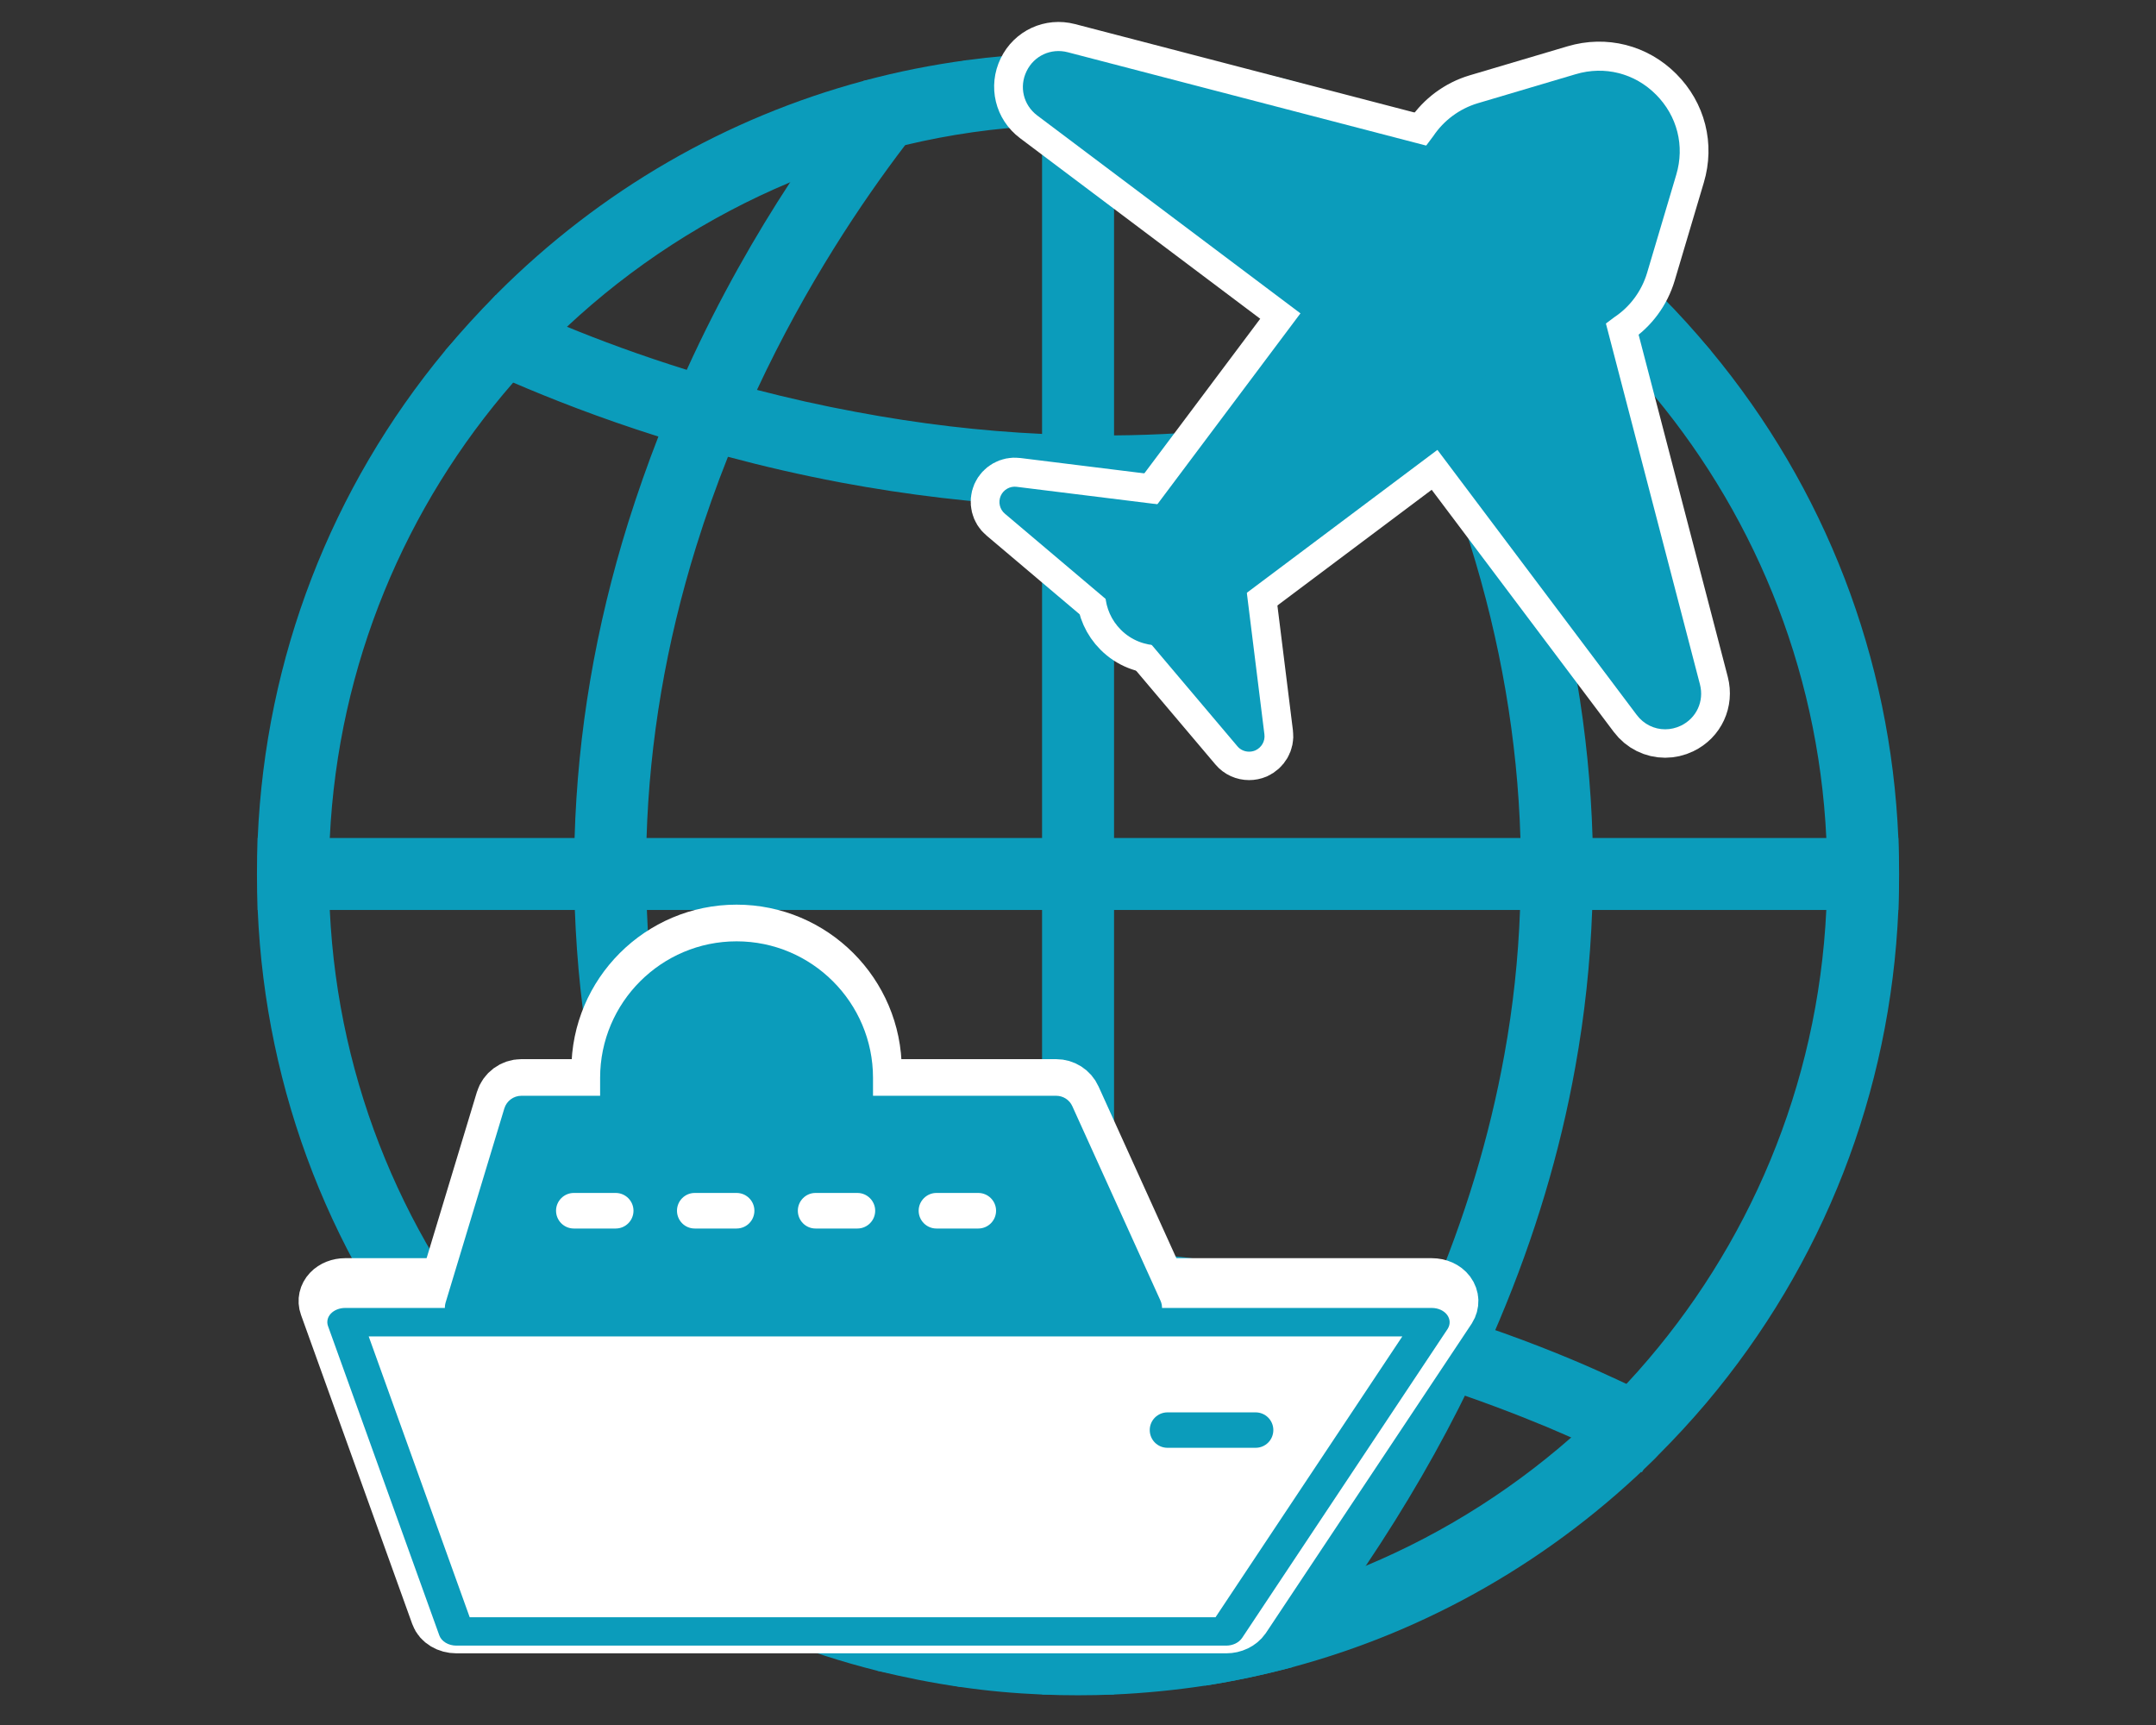
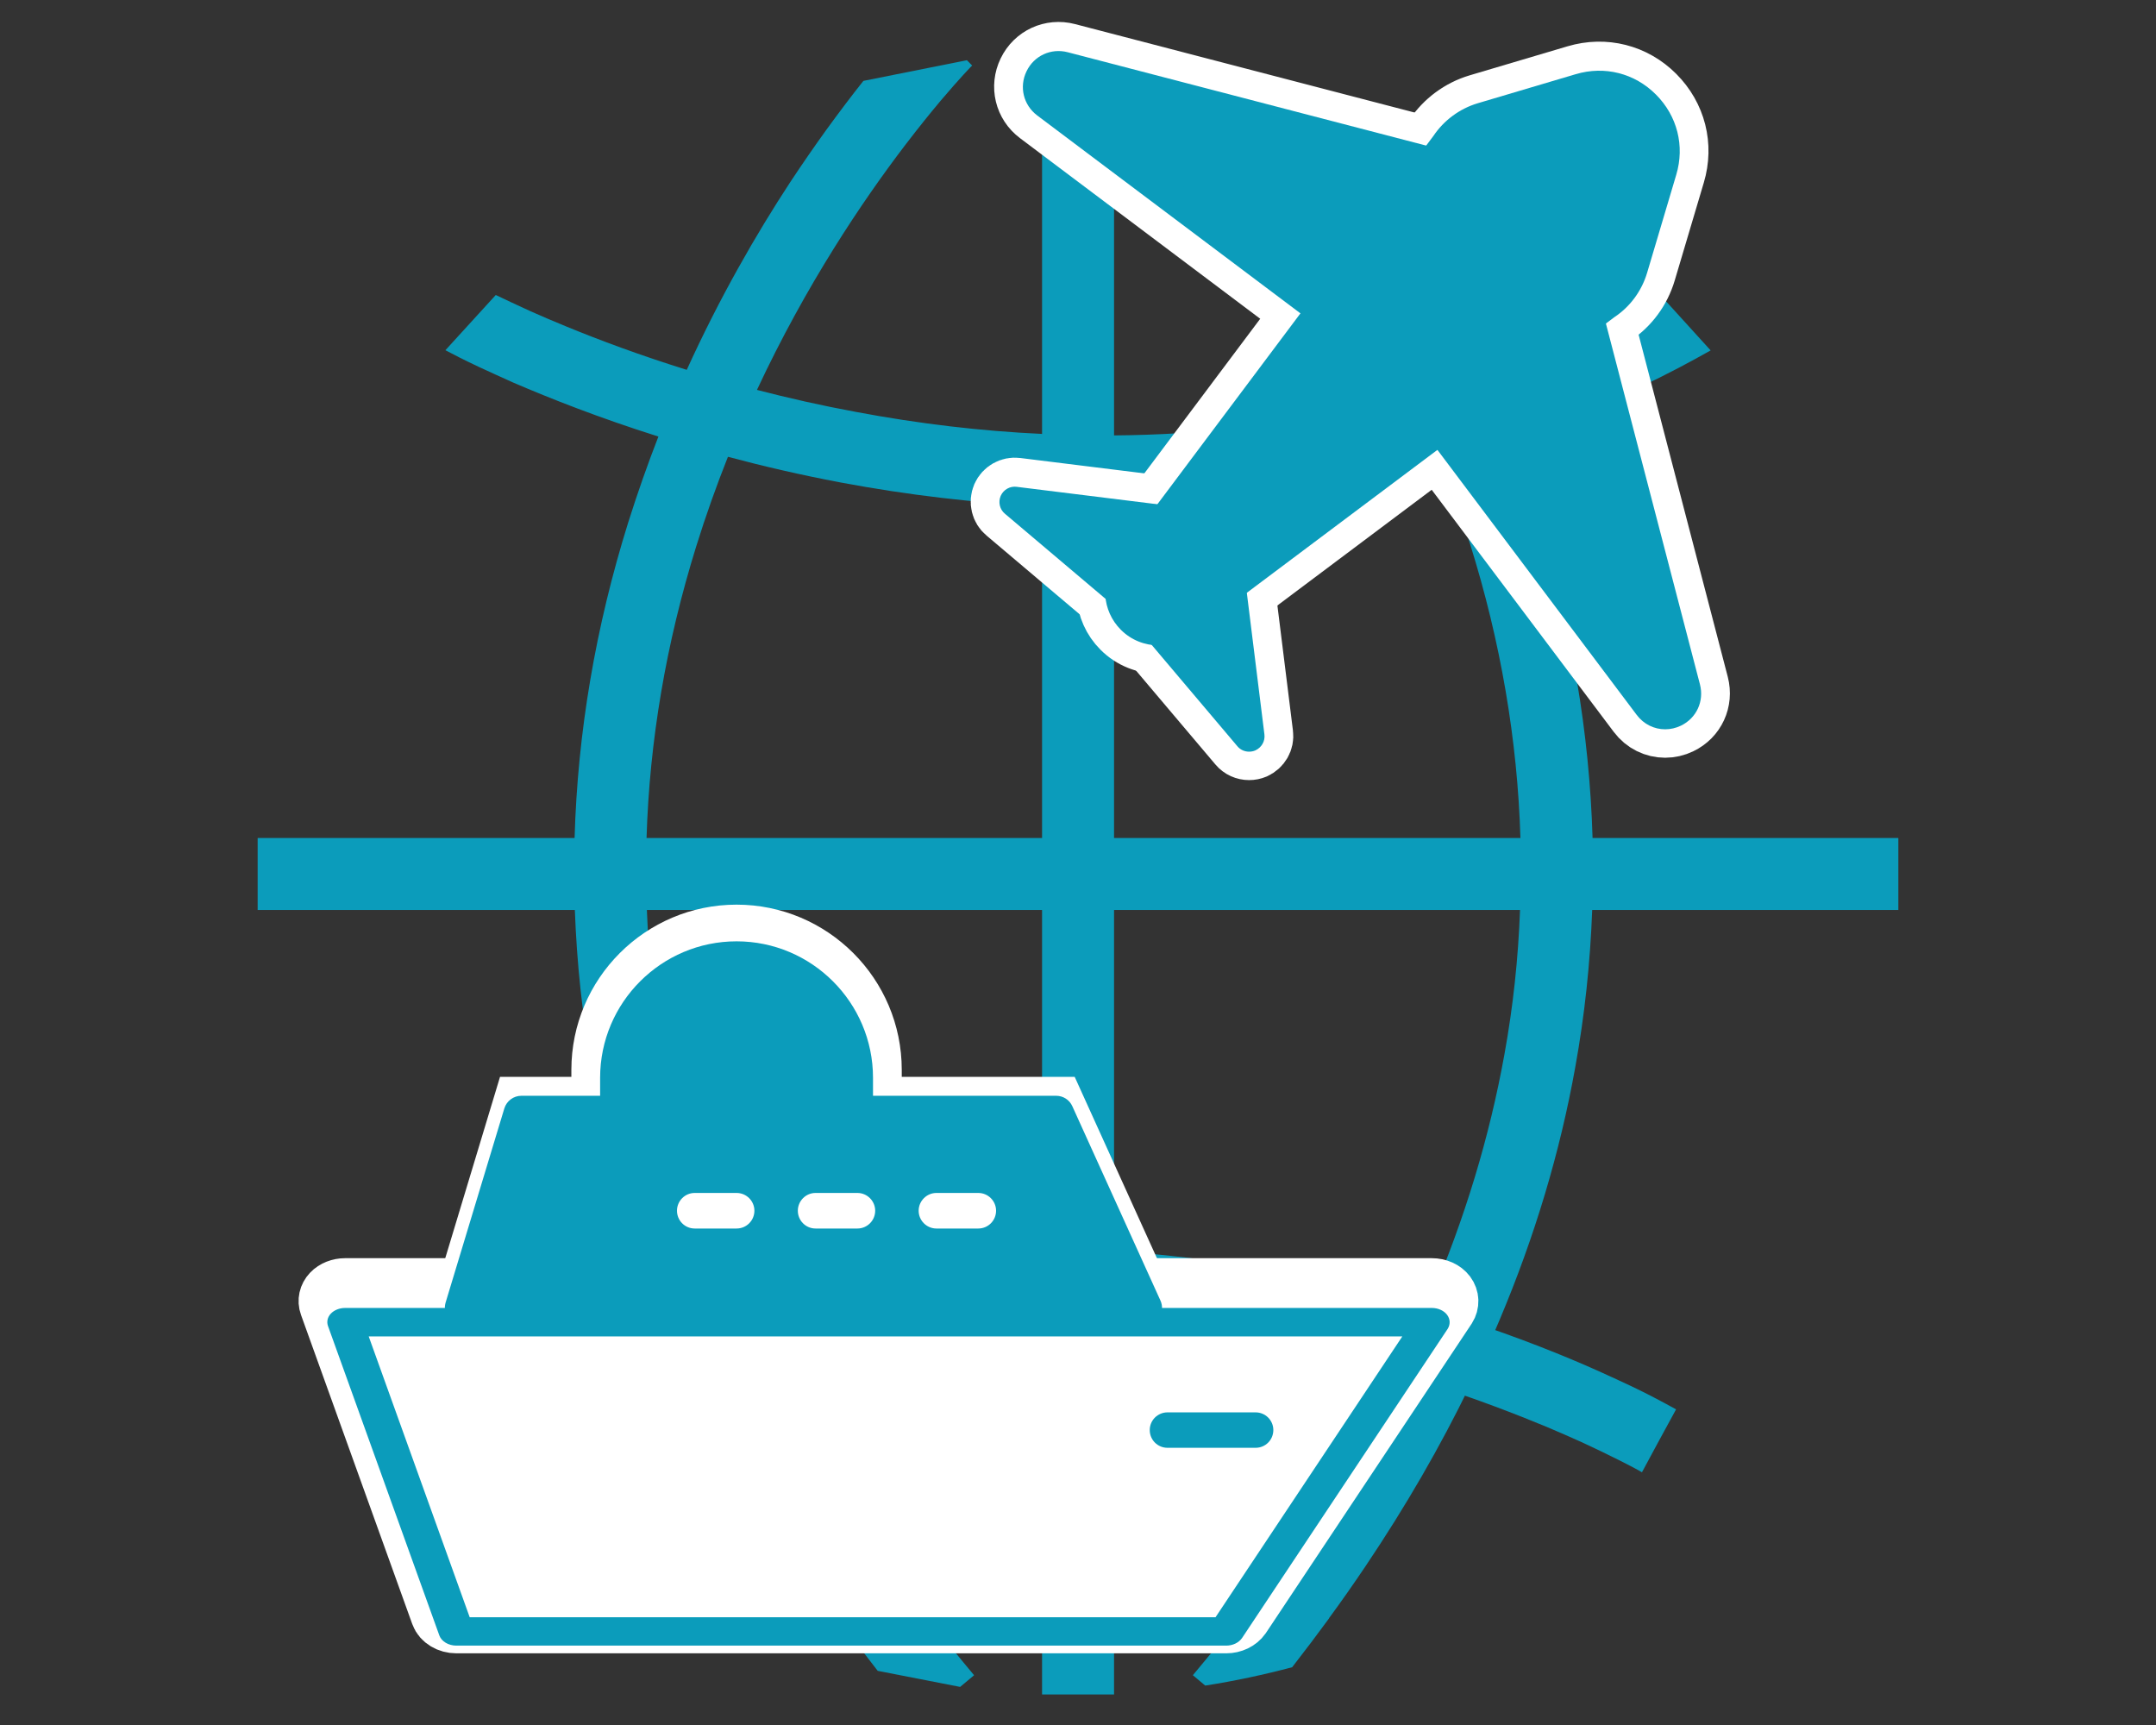
<svg xmlns="http://www.w3.org/2000/svg" version="1.1" id="Layer_1" x="0px" y="0px" width="75px" height="60px" viewBox="0 0 75 60" enable-background="new 0 0 75 60" xml:space="preserve">
  <rect x="0" y="0" width="75" height="60" fill="#333333" stroke="none" />
  <g>
-     <path fill="#0B9CBB" d="M66.037,29.155v-0.007c-0.266-6.262-2.547-12.17-6.528-16.961c-0.547-0.658-1.12-1.295-1.731-1.905   c-0.025-0.027-0.051-0.053-0.078-0.08c-3.465-3.463-7.661-5.934-12.247-7.249c-1.225-0.354-2.479-0.624-3.75-0.815H41.7   C40.732,2,39.747,1.902,38.754,1.862c-0.415-0.018-0.835-0.025-1.254-0.025c-0.42,0-0.835,0.007-1.25,0.025   c-0.88,0.041-1.748,0.112-2.613,0.23c-1.216,0.164-2.412,0.4-3.585,0.717h-0.004l-0.009,0.006h-0.005   c-4.768,1.282-9.144,3.799-12.731,7.386c-0.02,0.021-0.036,0.041-0.056,0.06c-0.613,0.618-1.196,1.255-1.748,1.919h-0.002   c-3.982,4.797-6.263,10.699-6.532,16.968v0.007c-0.018,0.414-0.026,0.829-0.026,1.249c0,0.413,0.009,0.827,0.026,1.242v0.006   C9.236,38,11.569,43.967,15.648,48.797c0.522,0.619,1.073,1.223,1.654,1.801c0.034,0.033,0.063,0.067,0.096,0.092   c3.692,3.669,8.211,6.197,13.134,7.427c0.942,0.229,1.899,0.421,2.868,0.559c0.938,0.139,1.889,0.223,2.85,0.264   c0.415,0.019,0.83,0.026,1.25,0.026c0.419,0,0.839-0.008,1.254-0.026c1.069-0.048,2.127-0.152,3.172-0.31   c1.023-0.159,2.03-0.375,3.023-0.639c4.722-1.268,9.06-3.744,12.63-7.266c0.038-0.041,0.08-0.088,0.12-0.127   c0.577-0.578,1.13-1.177,1.652-1.793c4.076-4.831,6.414-10.805,6.686-17.153v-0.006c0.021-0.415,0.026-0.829,0.026-1.242   C66.063,29.983,66.058,29.569,66.037,29.155z M63.562,30.404c0,0.413-0.011,0.834-0.031,1.248c-0.292,6.14-2.717,11.73-6.55,16.042   c-0.599,0.676-1.232,1.321-1.901,1.926c-2.207,2.023-4.766,3.673-7.567,4.843l0,0c-1.288,0.539-2.628,0.974-4.007,1.303l0,0   c-1.541,0.36-3.125,0.59-4.751,0.669c-0.415,0.021-0.833,0.027-1.254,0.027c-0.42,0-0.837-0.007-1.25-0.027   c-1.463-0.072-2.896-0.263-4.289-0.565c-1.357-0.295-2.677-0.695-3.945-1.196c-3.068-1.202-5.848-2.97-8.22-5.164   c-0.65-0.605-1.268-1.235-1.853-1.9c-3.789-4.304-6.185-9.855-6.472-15.956c-0.02-0.413-0.03-0.834-0.03-1.248   c0-0.42,0.01-0.842,0.03-1.256c0.288-6.045,2.645-11.561,6.38-15.844c0.591-0.677,1.212-1.328,1.869-1.939   c2.255-2.109,4.88-3.817,7.769-5.028l0,0c1.289-0.531,2.625-0.972,4.001-1.293c1.54-0.368,3.13-0.598,4.76-0.671   c0.413-0.026,0.83-0.032,1.25-0.032c0.421,0,0.839,0.006,1.254,0.032c1.795,0.086,3.546,0.348,5.226,0.783   c1.405,0.361,2.76,0.833,4.063,1.412c2.729,1.21,5.218,2.885,7.36,4.909c0.636,0.604,1.244,1.242,1.818,1.906   c3.693,4.278,6.024,9.759,6.31,15.765C63.551,29.562,63.562,29.983,63.562,30.404z" />
-   </g>
+     </g>
  <g>
    <polygon fill="#0B9CBB" points="38.754,1.862 38.754,3.118 38.754,4.373 38.754,15.144 38.754,17.647 38.754,29.148 38.754,31.651    38.754,43.469 38.754,45.978 38.754,56.434 38.754,57.684 38.754,58.938 36.25,58.938 36.25,57.684 36.25,56.434 36.25,45.926    36.25,43.421 36.25,31.651 36.25,29.148 36.25,17.602 36.25,15.091 36.25,4.373 36.25,3.118 36.25,1.862  " />
  </g>
  <g>
    <polygon fill="#0B9CBB" points="8.963,29.148 10.219,29.148 11.471,29.148 19.987,29.148 22.492,29.148 36.25,29.148    38.754,29.148 52.89,29.148 55.4,29.148 63.53,29.148 64.783,29.148 66.037,29.148 66.037,29.155 66.037,31.646 66.037,31.651    64.783,31.651 63.53,31.651 55.387,31.651 52.876,31.651 38.754,31.651 36.25,31.651 22.504,31.651 19.997,31.651 11.471,31.651    10.219,31.651 8.963,31.651  " />
  </g>
  <g>
    <path fill="#0B9CBB" d="M30.532,58.116c-0.436-0.557-0.854-1.11-1.267-1.669c-0.428-0.591-0.85-1.184-1.25-1.775   c-1.53-2.248-2.84-4.527-3.934-6.827c-0.366-0.762-0.705-1.531-1.022-2.3c-1.138-2.779-1.964-5.593-2.473-8.419   c-0.331-1.818-0.522-3.646-0.589-5.475c-0.029-0.834-0.031-1.668-0.009-2.503c0.105-3.667,0.728-7.34,1.869-10.987   c0.326-1.032,0.676-2.025,1.047-2.977c0.316-0.802,0.645-1.57,0.986-2.32c1.148-2.523,2.415-4.719,3.598-6.526l0,0   c0.434-0.656,0.853-1.261,1.25-1.812c0.469-0.645,0.902-1.217,1.294-1.709h0.005l0.009-0.006l3.589-0.717l0.183,0.185   c-0.018,0.013-0.432,0.44-1.1,1.229c-0.349,0.415-0.762,0.926-1.23,1.538c-1.483,1.945-3.447,4.856-5.157,8.518   c-0.349,0.749-0.688,1.523-1.009,2.326c-0.397,0.999-0.768,2.037-1.103,3.114c-1.049,3.371-1.625,6.763-1.728,10.146   c-0.024,0.835-0.022,1.669,0.012,2.503c0.064,1.703,0.249,3.399,0.555,5.095c0.492,2.713,1.3,5.407,2.417,8.082   c0.324,0.776,0.675,1.552,1.047,2.319c1.438,2.945,3.251,5.857,5.437,8.721c0.383,0.5,0.773,1,1.183,1.499   c0.244,0.302,0.493,0.598,0.743,0.9L33.4,58.675L30.532,58.116z" />
  </g>
  <g>
    <path fill="#0B9CBB" d="M55.387,31.651c-0.067,1.828-0.26,3.656-0.59,5.475c-0.529,2.951-1.408,5.881-2.63,8.781   c-0.321,0.768-0.67,1.536-1.04,2.299c-1.022,2.109-2.229,4.193-3.615,6.256l0,0c-0.411,0.61-0.833,1.216-1.278,1.821v0.007   c-0.413,0.564-0.844,1.136-1.284,1.7c-0.993,0.264-2,0.479-3.023,0.639l-0.431-0.361c0.272-0.329,0.543-0.651,0.807-0.973   c0.41-0.513,0.811-1.018,1.203-1.53l0,0c2.059-2.716,3.786-5.469,5.175-8.256c0.384-0.768,0.739-1.536,1.071-2.313   c1.206-2.813,2.065-5.658,2.581-8.517c0.304-1.669,0.482-3.347,0.544-5.028c0.037-0.834,0.039-1.668,0.014-2.503   c-0.103-3.41-0.688-6.835-1.755-10.238c-0.308-0.979-0.643-1.926-1.004-2.839c-0.314-0.803-0.647-1.577-0.991-2.321   c-1.698-3.68-3.656-6.618-5.16-8.595c-0.466-0.619-0.89-1.144-1.245-1.564c-0.708-0.848-1.153-1.301-1.17-1.314L41.7,2.138h0.002   l3.75,0.815c0.405,0.506,0.848,1.091,1.316,1.748c0.409,0.566,0.835,1.19,1.273,1.867c1.162,1.802,2.396,3.962,3.518,6.44   c0.335,0.749,0.661,1.519,0.969,2.32c0.357,0.908,0.692,1.853,0.995,2.833c1.145,3.647,1.767,7.321,1.877,10.987   C55.422,29.983,55.414,30.817,55.387,31.651z" />
  </g>
  <g>
    <path fill="#0B9CBB" d="M17.246,10.261c0.317,0.151,0.719,0.341,1.21,0.565c0.375,0.165,0.795,0.349,1.264,0.539   c1.138,0.467,2.545,0.993,4.17,1.499c0.766,0.243,1.581,0.473,2.442,0.698c1.087,0.282,2.241,0.544,3.456,0.768   c2.173,0.408,4.331,0.664,6.461,0.763c0.836,0.046,1.674,0.059,2.504,0.052c1.518-0.012,3.025-0.104,4.505-0.269   c2.001-0.23,3.965-0.611,5.881-1.124c0.813-0.223,1.623-0.466,2.42-0.743c1.305-0.439,2.585-0.953,3.843-1.531   c0.404-0.19,0.81-0.381,1.212-0.585c0.39-0.196,0.778-0.401,1.163-0.61l1.731,1.905c-0.372,0.21-0.748,0.415-1.122,0.611   c-0.386,0.204-0.772,0.394-1.166,0.585c-1.526,0.75-3.089,1.394-4.692,1.945c-0.79,0.271-1.59,0.519-2.397,0.744   c-2.161,0.604-4.38,1.038-6.639,1.293c-1.559,0.178-3.145,0.271-4.738,0.282c-0.116,0-0.233,0-0.349,0   c-0.715,0-1.438-0.012-2.156-0.045c-2.313-0.105-4.653-0.381-7.011-0.822c-1.386-0.262-2.692-0.565-3.916-0.893   c-0.85-0.225-1.656-0.46-2.419-0.704c-2.063-0.651-3.773-1.328-5.053-1.879c-0.458-0.205-0.856-0.388-1.198-0.546   c-0.532-0.249-0.921-0.453-1.158-0.578L17.246,10.261z" />
  </g>
  <g>
    <path fill="#0B9CBB" d="M58.305,49.021l-0.595,1.091l-0.592,1.098l0,0c-0.017-0.014-0.343-0.198-0.924-0.485   c-0.317-0.159-0.714-0.35-1.18-0.566c-0.367-0.164-0.78-0.348-1.236-0.539c-1.06-0.439-2.348-0.934-3.821-1.413   c-0.743-0.236-1.536-0.474-2.367-0.697c-1.054-0.281-2.175-0.544-3.353-0.774c-2.099-0.401-4.185-0.657-6.246-0.757   c-0.811-0.045-1.617-0.06-2.421-0.052c-1.473,0.013-2.924,0.099-4.357,0.269c-1.713,0.203-3.398,0.521-5.045,0.953   c-0.795,0.204-1.583,0.441-2.365,0.697c-1.411,0.465-2.792,1.019-4.143,1.663c-0.4,0.184-0.792,0.374-1.186,0.577   c-0.38,0.199-0.759,0.395-1.134,0.604c-0.032-0.024-0.061-0.059-0.095-0.092c-0.561-0.578-1.093-1.182-1.598-1.801   c0.361-0.21,0.723-0.413,1.089-0.609c0.375-0.199,0.752-0.396,1.13-0.58c1.612-0.801,3.262-1.49,4.947-2.063   c0.773-0.265,1.554-0.501,2.34-0.717c1.907-0.519,3.853-0.893,5.836-1.124c1.507-0.178,3.036-0.269,4.581-0.283   c0.804-0.005,1.61,0.007,2.421,0.048c2.236,0.105,4.499,0.38,6.776,0.82c1.367,0.271,2.659,0.579,3.859,0.907   c0.82,0.231,1.602,0.468,2.337,0.711c1.878,0.616,3.451,1.247,4.652,1.786c0.441,0.198,0.833,0.381,1.168,0.539   c0.491,0.236,0.87,0.433,1.124,0.572C58.139,48.93,58.272,49.002,58.305,49.021z" />
  </g>
  <g>
    <g>
      <polygon fill="#FFFFFF" points="42.117,55.736 15.334,55.736 11.464,44.98 49.273,44.98   " />
      <g>
        <g>
          <path fill="#FFFFFF" stroke="#FFFFFF" stroke-width="2" stroke-miterlimit="10" d="M29.752,38.455h-8.255v-1.243      c0-2.28,1.846-4.13,4.126-4.13l0,0c2.281,0,4.129,1.85,4.129,4.13V38.455z" />
          <path fill="#FFFFFF" stroke="#FFFFFF" stroke-width="2" stroke-miterlimit="10" d="M29.752,39.075h-8.255      c-0.34,0-0.621-0.276-0.621-0.62v-1.243c0-2.618,2.13-4.746,4.747-4.746c2.615,0,4.746,2.128,4.746,4.746v1.243      C30.369,38.799,30.091,39.075,29.752,39.075z M22.112,37.841h7.022v-0.629c0-1.938-1.574-3.512-3.511-3.512      c-1.934,0-3.511,1.574-3.511,3.512V37.841z" />
        </g>
        <g>
          <polygon fill="#FFFFFF" stroke="#FFFFFF" stroke-width="2" stroke-miterlimit="10" points="36.74,38.455 18.137,38.455       16.094,45.219 39.808,45.219     " />
-           <path fill="#FFFFFF" stroke="#FFFFFF" stroke-width="2" stroke-miterlimit="10" d="M39.808,45.833H16.094      c-0.199,0-0.38-0.089-0.497-0.247c-0.115-0.156-0.151-0.36-0.098-0.548l2.046-6.76c0.08-0.261,0.321-0.438,0.591-0.438H36.74      c0.241,0,0.464,0.139,0.563,0.361l3.065,6.761c0.087,0.191,0.071,0.413-0.043,0.59C40.213,45.728,40.018,45.833,39.808,45.833z       M16.922,44.6h21.926l-2.505-5.524H18.594L16.922,44.6z" />
        </g>
        <path fill="#FFFFFF" stroke="#FFFFFF" stroke-width="2" stroke-miterlimit="10" d="M42.655,56.507h-26.78     c-0.274,0-0.518-0.145-0.593-0.357l-3.871-10.756c-0.054-0.148-0.018-0.312,0.098-0.435c0.116-0.124,0.304-0.196,0.493-0.196     h37.807c0.22,0,0.42,0.09,0.532,0.239c0.111,0.15,0.115,0.334,0.019,0.488l-7.155,10.755     C43.092,56.405,42.885,56.507,42.655,56.507z M16.339,55.518h25.946l6.497-9.766H12.826L16.339,55.518z" />
        <g>
          <g>
            <path fill="#FFFFFF" stroke="#FFFFFF" stroke-width="2" stroke-miterlimit="10" d="M43.679,50.085h-3.067       c-0.34,0-0.616-0.276-0.616-0.619c0-0.34,0.276-0.614,0.616-0.614h3.067c0.34,0,0.616,0.274,0.616,0.614       C44.295,49.809,44.019,50.085,43.679,50.085z" />
          </g>
        </g>
        <g>
-           <path fill="#FFFFFF" stroke="#FFFFFF" stroke-width="2" stroke-miterlimit="10" d="M21.418,42.456h-1.458      c-0.339,0-0.617-0.278-0.617-0.619c0-0.34,0.277-0.617,0.617-0.617h1.458c0.342,0,0.619,0.277,0.619,0.617      C22.037,42.178,21.76,42.456,21.418,42.456z" />
-         </g>
+           </g>
        <g>
          <path fill="#FFFFFF" stroke="#FFFFFF" stroke-width="2" stroke-miterlimit="10" d="M25.623,42.456h-1.457      c-0.342,0-0.616-0.278-0.616-0.619c0-0.34,0.274-0.617,0.616-0.617h1.457c0.344,0,0.62,0.277,0.62,0.617      C26.243,42.178,25.967,42.456,25.623,42.456z" />
        </g>
        <g>
          <path fill="#FFFFFF" stroke="#FFFFFF" stroke-width="2" stroke-miterlimit="10" d="M29.828,42.456h-1.459      c-0.34,0-0.615-0.278-0.615-0.619c0-0.34,0.275-0.617,0.615-0.617h1.459c0.339,0,0.617,0.277,0.617,0.617      C30.445,42.178,30.167,42.456,29.828,42.456z" />
        </g>
        <g>
          <path fill="#FFFFFF" stroke="#FFFFFF" stroke-width="2" stroke-miterlimit="10" d="M34.032,42.456h-1.458      c-0.338,0-0.617-0.278-0.617-0.619c0-0.34,0.279-0.617,0.617-0.617h1.458c0.342,0,0.618,0.277,0.618,0.617      C34.65,42.178,34.374,42.456,34.032,42.456z" />
        </g>
      </g>
    </g>
    <g>
      <path fill="#0B9CBB" d="M29.752,38.731h-8.255v-1.243c0-2.28,1.846-4.131,4.126-4.131l0,0c2.281,0,4.129,1.851,4.129,4.131V38.731    z" />
      <path fill="#0B9CBB" d="M29.752,39.349h-8.255c-0.34,0-0.621-0.273-0.621-0.617v-1.243c0-2.618,2.13-4.747,4.747-4.747    c2.615,0,4.746,2.129,4.746,4.747v1.243C30.369,39.075,30.091,39.349,29.752,39.349z M22.112,38.115h7.022v-0.627    c0-1.938-1.574-3.514-3.511-3.514c-1.934,0-3.511,1.575-3.511,3.514V38.115z" />
    </g>
    <g>
      <polygon fill="#0B9CBB" points="36.74,38.731 18.137,38.731 16.094,45.494 39.808,45.494   " />
      <path fill="#0B9CBB" d="M39.808,46.11H16.094c-0.199,0-0.38-0.092-0.497-0.25c-0.115-0.156-0.151-0.359-0.098-0.546l2.046-6.763    c0.08-0.258,0.321-0.437,0.591-0.437H36.74c0.241,0,0.464,0.14,0.563,0.364l3.065,6.759c0.087,0.191,0.071,0.41-0.043,0.589    C40.213,46.003,40.018,46.11,39.808,46.11z M16.922,44.876h21.926l-2.505-5.527H18.594L16.922,44.876z" />
    </g>
    <path fill="#0B9CBB" d="M42.655,57.239h-26.78c-0.274,0-0.518-0.146-0.593-0.357l-3.871-10.757   c-0.054-0.148-0.018-0.312,0.098-0.434c0.116-0.123,0.304-0.197,0.493-0.197h37.807c0.22,0,0.42,0.092,0.532,0.241   c0.111,0.15,0.115,0.333,0.019,0.486l-7.155,10.756C43.092,57.138,42.885,57.239,42.655,57.239z M16.339,56.251h25.946l6.497-9.767   H12.826L16.339,56.251z" />
    <g>
      <g>
        <path fill="#0B9CBB" d="M43.679,50.358h-3.067c-0.34,0-0.616-0.273-0.616-0.618c0-0.338,0.276-0.614,0.616-0.614h3.067     c0.34,0,0.616,0.276,0.616,0.614C44.295,50.085,44.019,50.358,43.679,50.358z" />
      </g>
    </g>
    <g>
-       <path fill="#FFFFFF" d="M21.418,42.731h-1.458c-0.339,0-0.617-0.278-0.617-0.619c0-0.338,0.277-0.618,0.617-0.618h1.458    c0.342,0,0.619,0.28,0.619,0.618C22.037,42.453,21.76,42.731,21.418,42.731z" />
-     </g>
+       </g>
    <g>
      <path fill="#FFFFFF" d="M25.623,42.731h-1.457c-0.342,0-0.616-0.278-0.616-0.619c0-0.338,0.274-0.618,0.616-0.618h1.457    c0.344,0,0.62,0.28,0.62,0.618C26.243,42.453,25.967,42.731,25.623,42.731z" />
    </g>
    <g>
      <path fill="#FFFFFF" d="M29.828,42.731h-1.459c-0.34,0-0.615-0.278-0.615-0.619c0-0.338,0.275-0.618,0.615-0.618h1.459    c0.339,0,0.617,0.28,0.617,0.618C30.445,42.453,30.167,42.731,29.828,42.731z" />
    </g>
    <g>
      <path fill="#FFFFFF" d="M34.032,42.731h-1.458c-0.338,0-0.617-0.278-0.617-0.619c0-0.338,0.279-0.618,0.617-0.618h1.458    c0.342,0,0.618,0.28,0.618,0.618C34.65,42.453,34.374,42.731,34.032,42.731z" />
    </g>
  </g>
  <g>
    <g>
      <polygon fill="#FFFFFF" stroke="#FFFFFF" stroke-width="2" stroke-linejoin="round" stroke-miterlimit="10" points="40.527,18.1     35.305,17.452 38.979,20.559   " />
      <path fill="#FFFFFF" stroke="#FFFFFF" stroke-width="2" stroke-linejoin="round" stroke-miterlimit="10" d="M38.979,21.092    c-0.127,0-0.25-0.041-0.346-0.125l-3.675-3.108c-0.181-0.15-0.241-0.404-0.146-0.622c0.096-0.216,0.325-0.345,0.557-0.314    l5.221,0.647c0.182,0.023,0.34,0.138,0.418,0.304c0.081,0.165,0.066,0.359-0.031,0.513l-1.545,2.457    c-0.085,0.131-0.219,0.221-0.371,0.243C39.033,21.092,39.003,21.092,38.979,21.092z M37.021,18.205l1.831,1.549l0.772-1.224    L37.021,18.205z" />
    </g>
    <g>
      <polygon fill="#FFFFFF" stroke="#FFFFFF" stroke-width="2" stroke-linecap="square" stroke-linejoin="round" stroke-miterlimit="10" points="    42.805,20.379 43.451,25.601 40.344,21.926   " />
      <path fill="#FFFFFF" stroke="#FFFFFF" stroke-width="2" stroke-linecap="square" stroke-linejoin="round" stroke-miterlimit="10" d="    M43.451,26.134c-0.152,0-0.304-0.065-0.406-0.188l-3.107-3.674c-0.103-0.119-0.143-0.276-0.12-0.427    c0.023-0.154,0.111-0.289,0.242-0.371l2.459-1.55c0.151-0.095,0.348-0.11,0.513-0.03c0.165,0.078,0.279,0.236,0.304,0.418    l0.649,5.222c0.03,0.236-0.101,0.459-0.316,0.556C43.599,26.12,43.525,26.134,43.451,26.134z M41.152,22.05l1.548,1.831    l-0.324-2.6L41.152,22.05z" />
    </g>
    <g>
      <path fill="#FFFFFF" stroke="#FFFFFF" stroke-width="2" stroke-miterlimit="10" d="M50.416,5.816l-13.41-3.495    c-0.748-0.197-1.223,0.786-0.603,1.252l9.987,7.511L50.416,5.816z" />
      <path fill="#FFFFFF" stroke="#FFFFFF" stroke-width="2" stroke-miterlimit="10" d="M46.39,11.618    c-0.114,0-0.229-0.033-0.321-0.105l-9.989-7.51c-0.48-0.362-0.633-0.994-0.37-1.536c0.261-0.541,0.851-0.813,1.433-0.662    L50.55,5.297c0.175,0.048,0.315,0.174,0.371,0.345c0.058,0.168,0.027,0.357-0.08,0.5l-4.029,5.266    C46.706,11.548,46.547,11.618,46.39,11.618z M36.816,2.833c-0.062,0-0.112,0.033-0.143,0.101    c-0.046,0.084-0.027,0.157,0.053,0.214l9.561,7.19l3.216-4.207l-12.63-3.29C36.853,2.835,36.834,2.833,36.816,2.833z" />
    </g>
    <g>
      <path fill="#FFFFFF" stroke="#FFFFFF" stroke-width="2" stroke-miterlimit="10" d="M55.123,10.523l3.496,13.407    c0.191,0.752-0.786,1.227-1.255,0.606l-7.511-9.985L55.123,10.523z" />
      <path fill="#FFFFFF" stroke="#FFFFFF" stroke-width="2" stroke-miterlimit="10" d="M57.925,25.356    c-0.378,0-0.743-0.174-0.988-0.499l-7.509-9.985c-0.176-0.233-0.132-0.567,0.101-0.747l5.269-4.029    c0.143-0.109,0.333-0.137,0.5-0.082c0.169,0.059,0.299,0.2,0.344,0.374l3.494,13.406c0.151,0.584-0.12,1.174-0.663,1.435    C58.295,25.315,58.108,25.356,57.925,25.356z M50.599,14.653l7.194,9.561c0.056,0.075,0.13,0.093,0.215,0.053    c0.084-0.042,0.115-0.109,0.091-0.202L54.81,11.437L50.599,14.653z" />
    </g>
    <g>
      <path fill="#FFFFFF" stroke="#FFFFFF" stroke-width="2" stroke-miterlimit="10" d="M39.365,21.514L39.365,21.514    c0.475,0.471,1.22,0.522,1.75,0.118l14.735-11.045c0.451-0.294,0.781-0.741,0.938-1.258l1.014-3.41    c0.514-1.734-1.101-3.348-2.835-2.835l-3.412,1.013c-0.516,0.154-0.962,0.486-1.257,0.938L39.253,19.768    C38.848,20.298,38.896,21.045,39.365,21.514z" />
      <path fill="#FFFFFF" stroke="#FFFFFF" stroke-width="2" stroke-miterlimit="10" d="M40.311,22.437    c-0.48,0-0.961-0.182-1.321-0.545l0,0c-0.659-0.656-0.729-1.709-0.164-2.45L49.858,4.724c0.366-0.547,0.915-0.954,1.545-1.143    l3.412-1.012c1.004-0.298,2.049-0.035,2.79,0.709c0.741,0.742,1.007,1.785,0.706,2.79l-1.014,3.411    c-0.189,0.632-0.591,1.179-1.14,1.543L41.438,22.059C41.104,22.313,40.705,22.437,40.311,22.437z M39.745,21.138    c0.281,0.28,0.731,0.308,1.046,0.067l14.738-11.049c0.008-0.005,0.018-0.011,0.028-0.02c0.342-0.224,0.599-0.567,0.717-0.962    l1.014-3.412c0.184-0.622,0.019-1.268-0.438-1.729c-0.459-0.459-1.11-0.623-1.731-0.438l-3.413,1.014    C51.31,4.724,50.97,4.98,50.743,5.325c-0.005,0.009-0.01,0.02-0.019,0.027L39.679,20.087    C39.436,20.408,39.464,20.856,39.745,21.138L39.745,21.138z" />
    </g>
    <g>
      <g>
        <polygon fill="#0B9CBB" points="40.527,18.111 35.305,17.463 38.979,20.571    " />
        <path fill="#0B9CBB" d="M38.979,21.103c-0.127,0-0.25-0.042-0.346-0.126l-3.675-3.108c-0.181-0.15-0.241-0.404-0.146-0.623     c0.096-0.216,0.325-0.345,0.557-0.313l5.221,0.647c0.182,0.023,0.34,0.138,0.418,0.303c0.081,0.165,0.066,0.36-0.031,0.514     l-1.545,2.457c-0.085,0.132-0.219,0.221-0.371,0.244C39.033,21.103,39.003,21.103,38.979,21.103z M37.021,18.216l1.831,1.549     l0.772-1.225L37.021,18.216z" />
      </g>
      <g>
        <polygon fill="#0B9CBB" points="42.805,20.392 43.451,25.611 40.344,21.937    " />
        <path fill="#0B9CBB" d="M43.451,26.145c-0.152,0-0.304-0.064-0.406-0.188l-3.107-3.674c-0.103-0.118-0.143-0.275-0.12-0.427     c0.023-0.154,0.111-0.289,0.242-0.371l2.459-1.549c0.151-0.095,0.348-0.109,0.513-0.03c0.165,0.078,0.279,0.236,0.304,0.417     l0.649,5.222c0.03,0.235-0.101,0.459-0.316,0.556C43.599,26.131,43.525,26.145,43.451,26.145z M41.152,22.061l1.548,1.831     l-0.324-2.6L41.152,22.061z" />
      </g>
      <g>
        <path fill="#0B9CBB" d="M50.416,5.828l-13.41-3.495c-0.748-0.196-1.223,0.786-0.603,1.252l9.987,7.511L50.416,5.828z" />
        <path fill="#0B9CBB" d="M46.39,11.629c-0.114,0-0.229-0.033-0.321-0.105l-9.989-7.509c-0.48-0.363-0.633-0.995-0.37-1.536     c0.261-0.542,0.851-0.813,1.433-0.662L50.55,5.308c0.175,0.048,0.315,0.175,0.371,0.345c0.058,0.168,0.027,0.357-0.08,0.5     l-4.029,5.267C46.706,11.559,46.547,11.629,46.39,11.629z M36.816,2.843c-0.062,0-0.112,0.034-0.143,0.101     c-0.046,0.084-0.027,0.157,0.053,0.214l9.561,7.191l3.216-4.207l-12.63-3.29C36.853,2.846,36.834,2.843,36.816,2.843z" />
      </g>
      <g>
        <path fill="#0B9CBB" d="M55.123,10.535l3.496,13.408c0.191,0.751-0.786,1.226-1.255,0.606l-7.511-9.985L55.123,10.535z" />
        <path fill="#0B9CBB" d="M57.925,25.367c-0.378,0-0.743-0.174-0.988-0.499l-7.509-9.985c-0.176-0.233-0.132-0.567,0.101-0.747     l5.269-4.029c0.143-0.109,0.333-0.137,0.5-0.082c0.169,0.06,0.299,0.2,0.344,0.375l3.494,13.406     c0.151,0.584-0.12,1.173-0.663,1.435C58.295,25.326,58.108,25.367,57.925,25.367z M50.599,14.665l7.194,9.561     c0.056,0.076,0.13,0.092,0.215,0.053c0.084-0.042,0.115-0.109,0.091-0.202L54.81,11.447L50.599,14.665z" />
      </g>
      <path fill="#0B9CBB" d="M39.365,21.525L39.365,21.525c0.475,0.471,1.22,0.521,1.75,0.117l14.735-11.046    c0.451-0.294,0.781-0.741,0.938-1.258l1.014-3.41c0.514-1.735-1.101-3.349-2.835-2.835l-3.412,1.014    c-0.516,0.154-0.962,0.485-1.257,0.937L39.253,19.779C38.848,20.31,38.896,21.056,39.365,21.525z" />
      <path fill="#0B9CBB" d="M40.311,22.449c-0.48,0-0.961-0.182-1.321-0.545l0,0c-0.659-0.657-0.729-1.709-0.164-2.45L49.858,4.736    c0.366-0.548,0.915-0.955,1.545-1.144l3.412-1.012c1.004-0.298,2.049-0.035,2.79,0.709c0.741,0.742,1.007,1.785,0.706,2.79    l-1.014,3.411c-0.189,0.632-0.591,1.179-1.14,1.543L41.438,22.07C41.104,22.324,40.705,22.449,40.311,22.449z M39.745,21.149    c0.281,0.28,0.731,0.308,1.046,0.066l14.738-11.048c0.008-0.005,0.018-0.011,0.028-0.02c0.342-0.224,0.599-0.567,0.717-0.962    l1.014-3.412c0.184-0.623,0.019-1.268-0.438-1.729c-0.459-0.46-1.11-0.623-1.731-0.438l-3.413,1.014    c-0.396,0.115-0.736,0.371-0.963,0.715c-0.005,0.009-0.01,0.02-0.019,0.028L39.679,20.099    C39.436,20.419,39.464,20.868,39.745,21.149L39.745,21.149z" />
    </g>
  </g>
</svg>